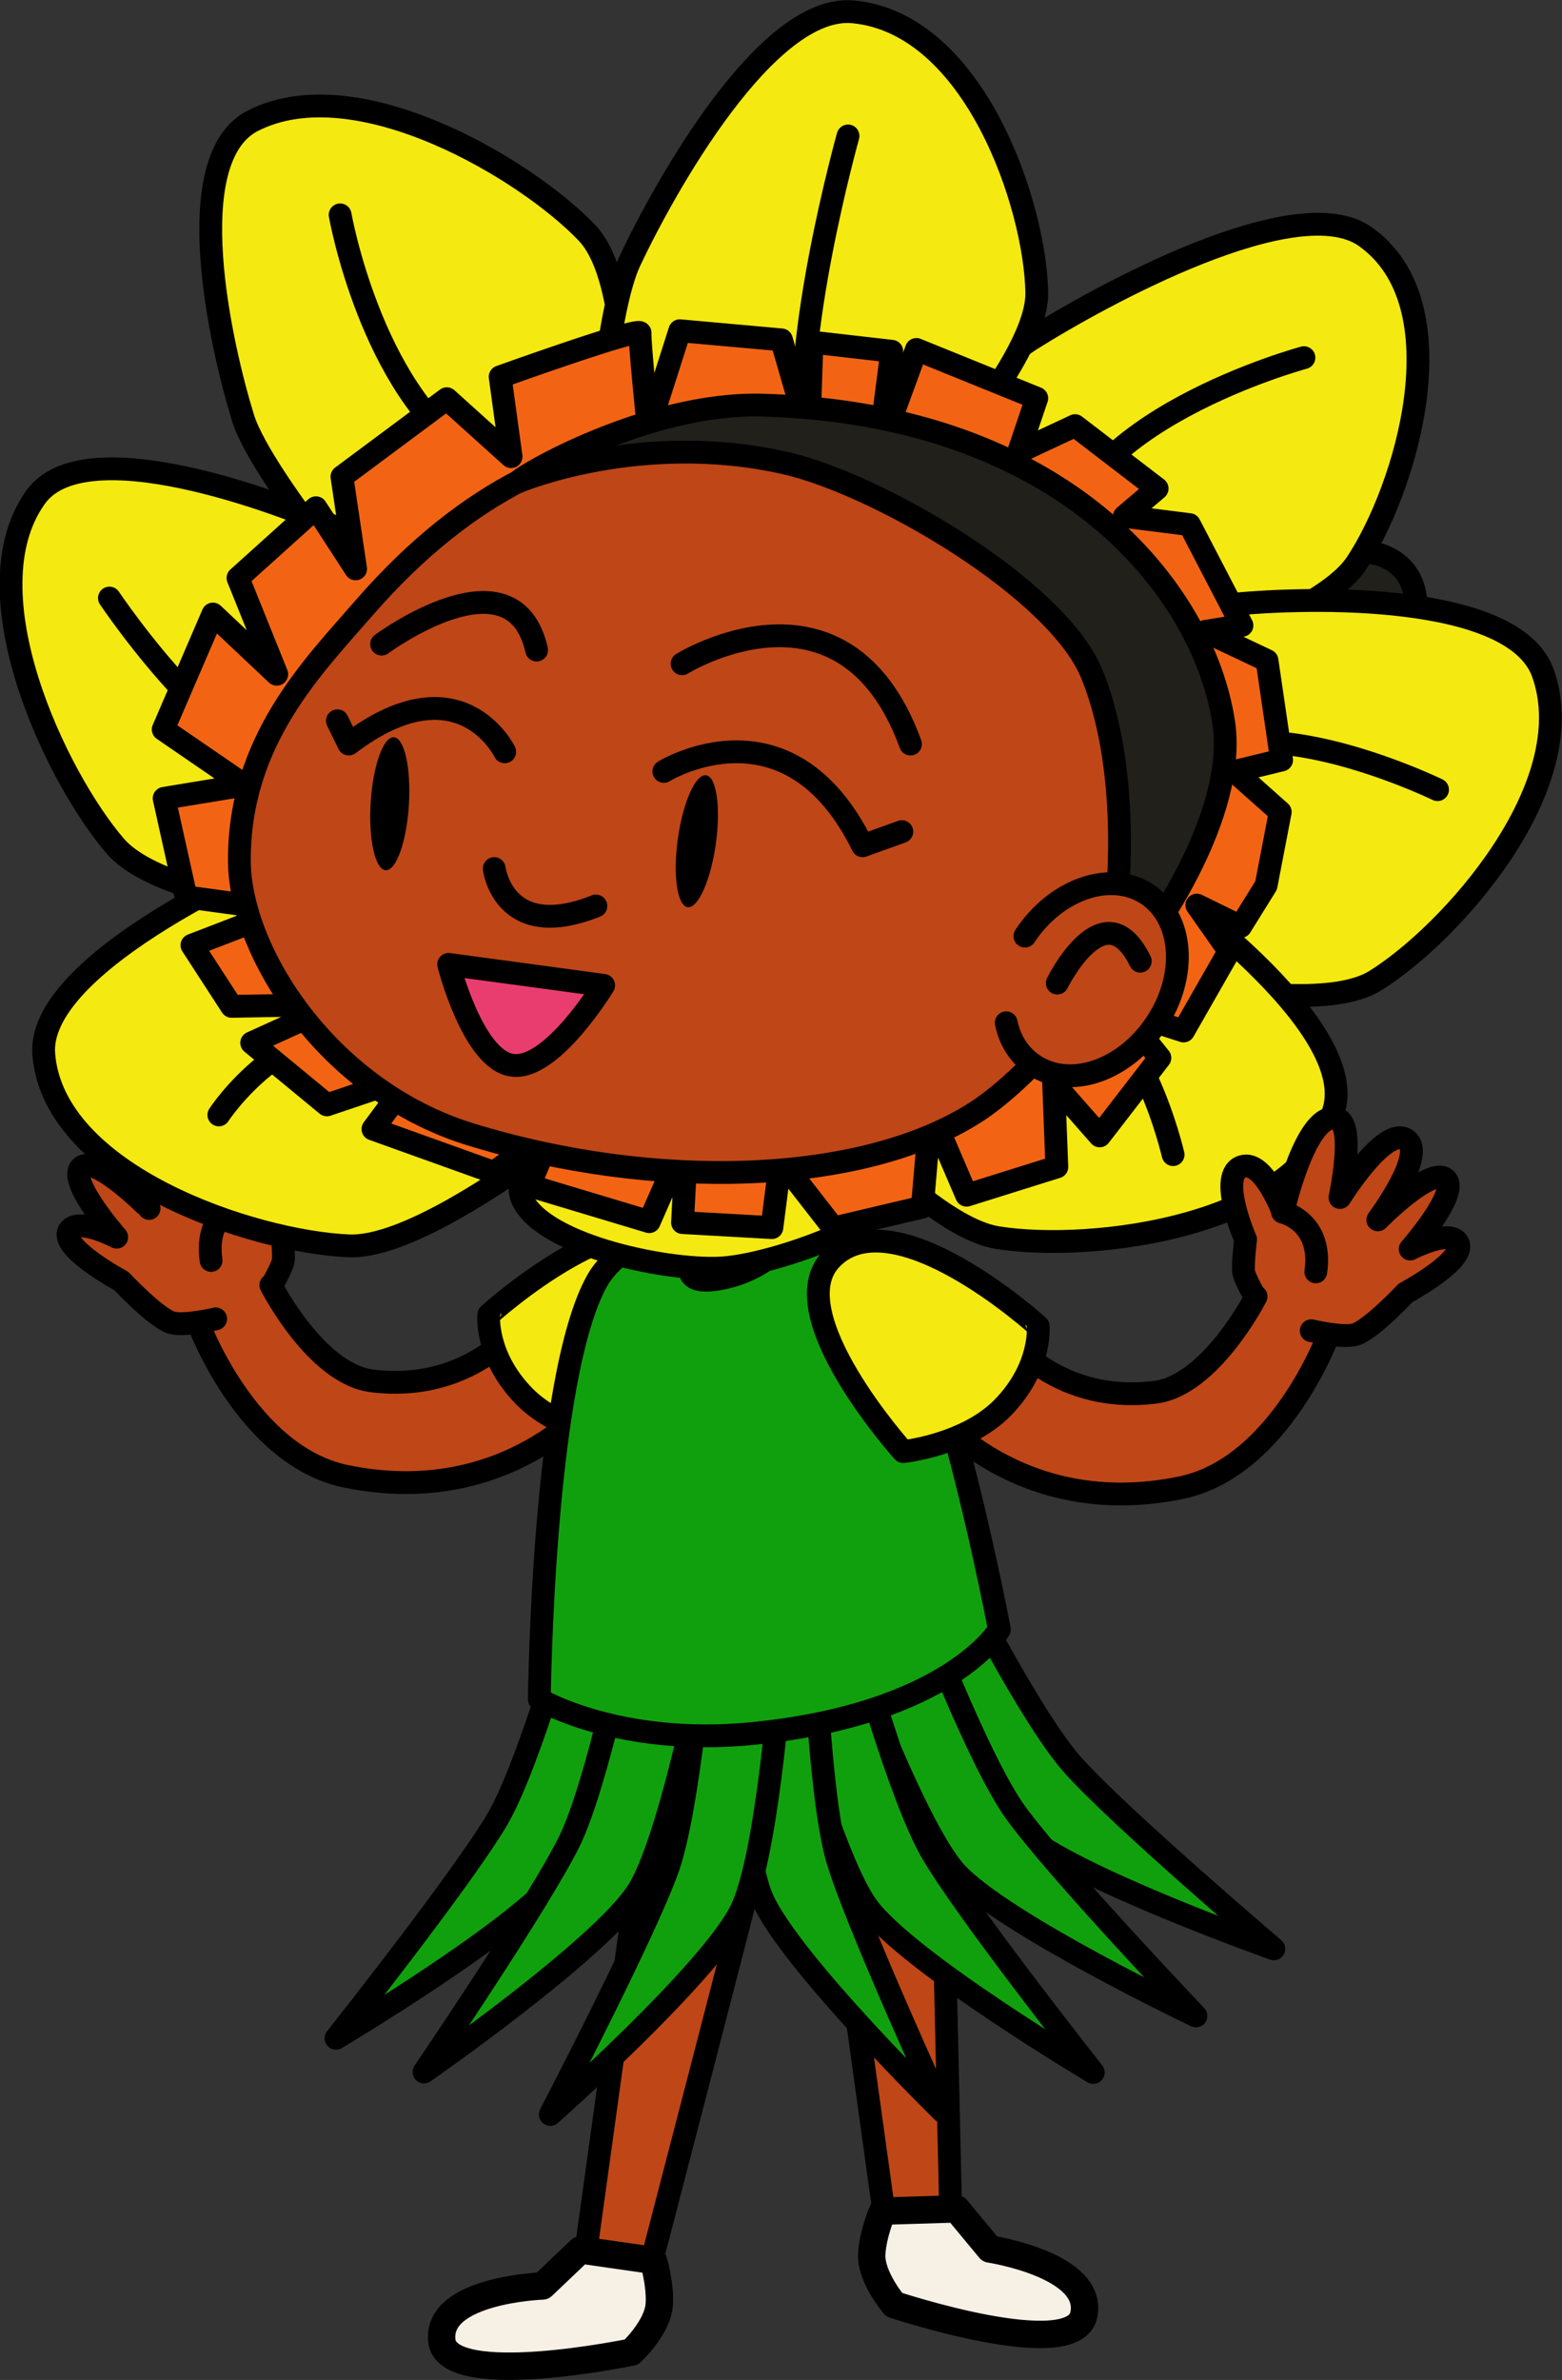
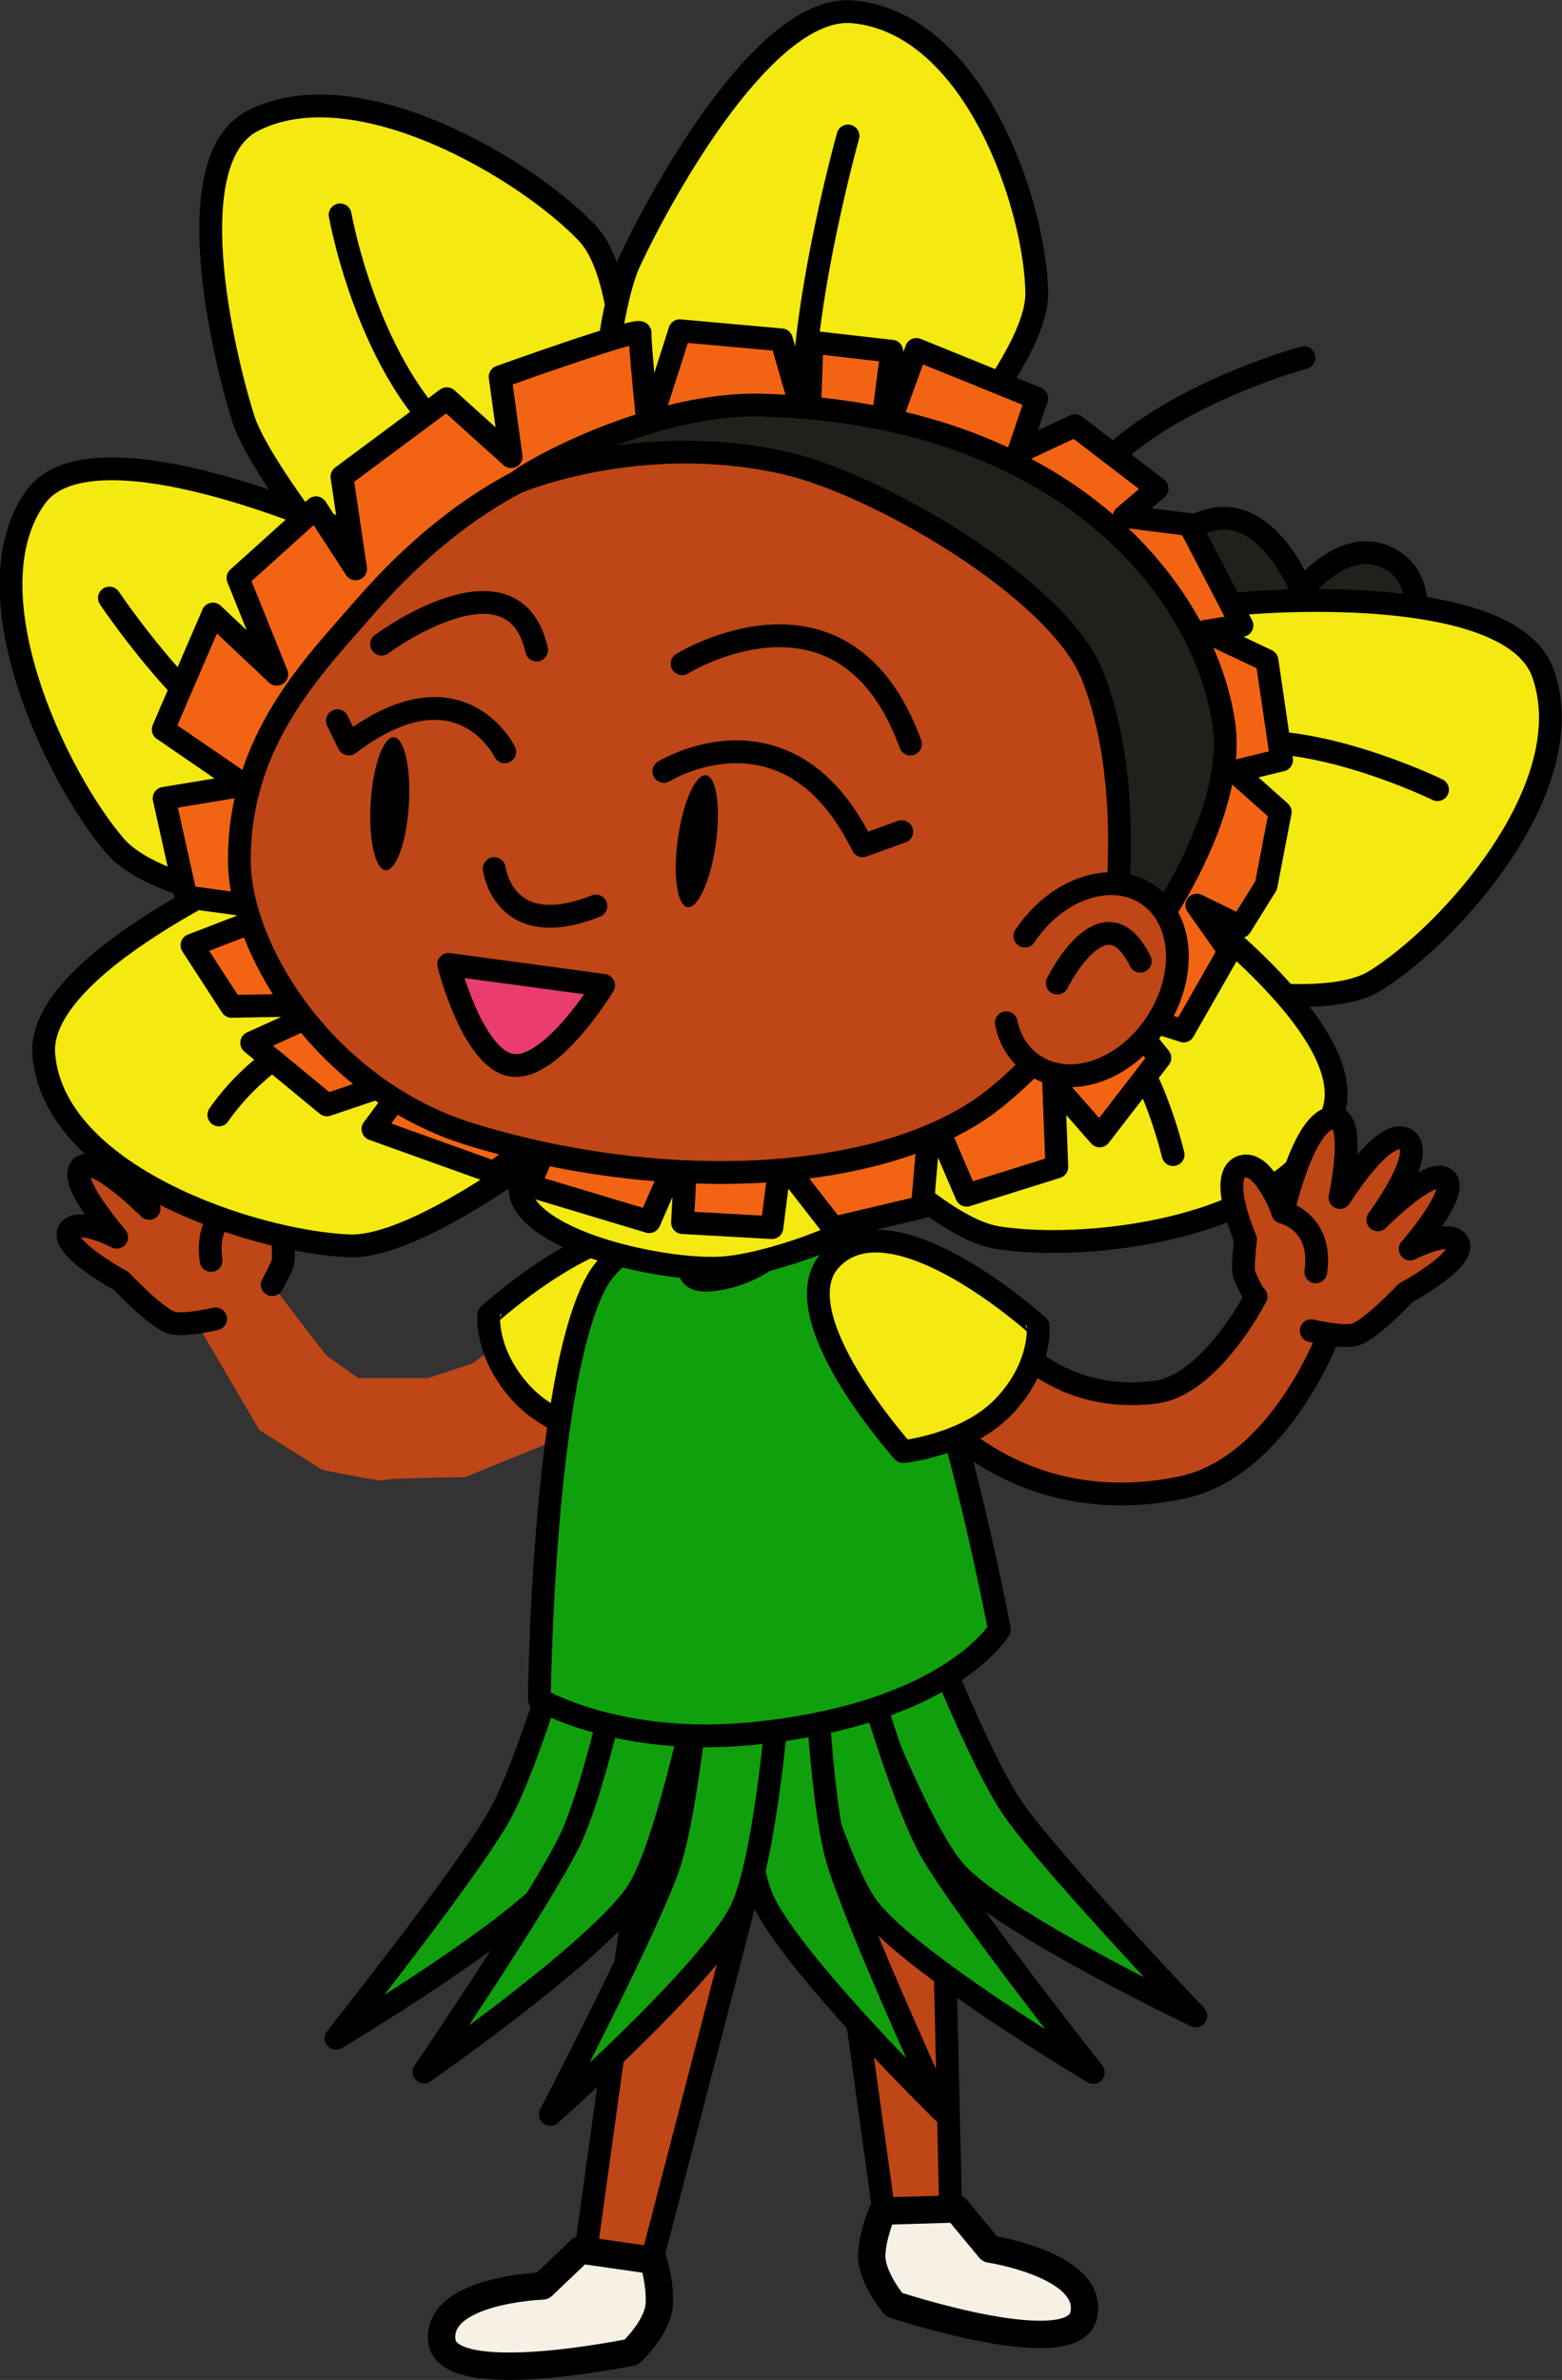
<svg xmlns="http://www.w3.org/2000/svg" version="1.0" id="daffodilGraphicEighteen" x="0px" y="0px" viewBox="0 0 342.6 521.7" enable-background="new 0 0 342.6 521.7" xml:space="preserve" style="pointer-events: none" aria-labeledby="DaffodilEighteen" role="img">
  <rect x="0" y="0" width="342.6" height="521.7" fill="#333333" stroke="none" />
  <title id="DaffodilEighteen">A little girl in a daffodil costume.</title>
  <desc>Girl Daffodil Costume</desc>
  <g id="daffodil">
    <g id="daffodilLeftLeg">
      <path fill="#BF4617" stroke="#000000" stroke-width="5" stroke-linecap="round" stroke-linejoin="round" stroke-miterlimit="10" d="M166.1,405.8c-0.2,1.7-24.3,94.2-24.3,94.2s-2.5,5.6-9,4.4c-5.3-1-4.9-6.6-4.9-6.6l12.7-91.7L166.1,405.8z" />
      <path fill="#F6F0E5" stroke="#000000" stroke-width="6" stroke-linecap="round" stroke-linejoin="round" stroke-miterlimit="10" d="M127.3,493.2l-8.3,7.9c0,0-23.3,0.8-22.1,12c1.2,10.9,41.6,2.5,41.6,2.5s5.7-5.3,6.1-10.4c0.3-4.5-1.3-9.7-1.3-9.7L127.3,493.2z" />
    </g>
    <g id="daffodilRightLeg">
      <path fill="#BF4617" stroke="#000000" stroke-width="5" stroke-linecap="round" stroke-linejoin="round" stroke-miterlimit="10" d="M181.3,393c0,1.7,13.2,96.4,13.2,96.4s1.8,5.9,8.5,5.4c5.4-0.4,5.6-6,5.6-6l-2.1-92.5L181.3,393z" />
      <path fill="#F6F0E5" stroke="#000000" stroke-width="6" stroke-linecap="round" stroke-linejoin="round" stroke-miterlimit="10" d="M209.8,484.2l7.3,8.8c0,0,23,3.5,20.6,14.5c-2.4,10.7-41.6-2.3-41.6-2.3s-5.1-6-4.9-11c0.2-4.5,2.4-9.5,2.4-9.5L209.8,484.2z" />
    </g>
    <g id="daffodilLeftArm">
      <path fill="#BF4617" d="M59.9,281.9c0,0,11.5,15.2,12,15.5c0.5,0.3,6.7,4.7,6.7,4.7h15.2l9.8-3.2l13.3-9.8l13.3,18.5l-11,9.2l-17.2,7c0,0-18,0.2-17.8,0.7c0.2,0.5-13.5-2.3-13.5-2.3l-13.8-8.7L43,289.8l-7,0.3l-4.8-6.2c0,0-6.5-4.3-7-4.5c-0.5-0.2-8.3-7.2-8.3-7.2l0.5-3.3l6.2,0.7l-4.3-9.7l0.5-4.7c0,0,5.8,2.8,6.5,3.3c0.7,0.5,1.2-6.8,1.2-6.8l0.3-5l4,0.5c0,0,5.3,4.5,6.2,6c0.8,1.5,4-0.8,4-0.8v-9.3c0,0,3.5-1.2,4-0.3c0.5,0.8,5.3,7.7,5.3,7.7l2.2,10.8l3.5-3.2l3.5-4.7l4.3,0.8l1.2,6.5l-2.8,7.7l1,6L59.9,281.9z" />
      <path fill="none" stroke="#000000" stroke-width="5" stroke-linecap="round" stroke-linejoin="round" stroke-miterlimit="10" d="M59.7,281.6c0,0,2.1-3.7,2.4-5.1c0.3-1.7-0.4-7.3-0.4-7.3s6.3-14.3,0.7-16c-4.7-1.4-8.9,10-8.9,10s-5-22.3-11.8-20.5c-4.2,1.1-0.7,17.3-0.7,17.3s-9.8-15.8-14.5-12.7c-4.7,3,6.2,17.6,6.2,17.6S21,253,17.8,255.9c-3.1,2.9,7.8,15.3,7.8,15.3s-8.4-4.4-10.4-1.5c-2.4,3.7,11.4,11.1,11.4,11.1s7.3,7.8,10.9,9.1c2.7,0.9,9.8-0.8,9.8-0.8" />
      <path fill="none" stroke="#000000" stroke-width="5" stroke-linecap="round" stroke-linejoin="round" stroke-miterlimit="10" d="M53.6,263.2c0,0-8.9,2-7.3,13.1" />
-       <path fill="none" stroke="#000000" stroke-width="5" stroke-linecap="round" stroke-linejoin="round" stroke-miterlimit="10" d="M43.5,290.1c0,0,10.7,29,32.3,33.5c35.7,7.4,54.8-17,54.8-17l-15.3-17.8c0,0-10.9,16.7-33.7,13.9c-12.3-1.5-22.2-21-22.2-21" />
      <path fill="#F4E911" stroke="#000000" stroke-width="5" stroke-linecap="round" stroke-linejoin="round" stroke-miterlimit="10" d="M152.7,273.6c11.2,12-15.9,42.1-15.9,42.1s-13.7-1.4-21.8-9.6c-8.7-8.9-7.8-17.9-7.8-17.9S139.2,259.1,152.7,273.6z" />
    </g>
    <g id="daffodilBody">
      <g>
        <path fill="#11A00D" stroke="#000000" stroke-width="5" stroke-linecap="round" stroke-linejoin="round" stroke-miterlimit="10" d="M125.9,351.8c0,0-9.6,34.5-16.7,46.8c-7.5,12.9-35.5,48.2-35.5,48.2s40.2-23.9,49.5-36.1c7.6-9.9,17.6-46.8,17.6-46.8L125.9,351.8z" />
-         <path fill="#11A00D" stroke="#000000" stroke-width="5" stroke-linecap="round" stroke-linejoin="round" stroke-miterlimit="10" d="M209.7,344.2c0,0,16.1,32,25.5,42.6c9.9,11.2,44.2,40.4,44.2,40.4s-44.1-15.6-55.6-25.7c-9.4-8.3-26.4-42.4-26.4-42.4L209.7,344.2z" />
        <path fill="#11A00D" stroke="#000000" stroke-width="5" stroke-linecap="round" stroke-linejoin="round" stroke-miterlimit="10" d="M201.7,352.1c0,0,12.7,33.5,20.9,45c8.7,12.2,39.7,44.8,39.7,44.8s-42.2-20.1-52.6-31.4c-8.4-9.2-21.8-45-21.8-45L201.7,352.1z" />
        <path fill="#11A00D" stroke="#000000" stroke-width="5" stroke-linecap="round" stroke-linejoin="round" stroke-miterlimit="10" d="M187.8,359.3c0,0,9.5,34.6,16.6,46.8c7.5,12.9,35.4,48.2,35.4,48.2s-40.2-23.9-49.4-36.1c-7.5-10-17.5-46.8-17.5-46.8L187.8,359.3z" />
        <path fill="#11A00D" stroke="#000000" stroke-width="5" stroke-linecap="round" stroke-linejoin="round" stroke-miterlimit="10" d="M178.5,358.3c0,0,1.2,35.8,5.2,49.4c4.3,14.3,23.1,55.2,23.1,55.2s-33.4-32.7-39.6-46.7c-5-11.4-6.1-49.6-6.1-49.6L178.5,358.3z" />
        <path fill="#11A00D" stroke="#000000" stroke-width="5" stroke-linecap="round" stroke-linejoin="round" stroke-miterlimit="10" d="M138.2,355.8c0,0-7.1,35.1-13.3,47.8C118.3,417,93,454.2,93,454.2s38.4-26.7,46.8-39.5c6.8-10.5,14.2-47.9,14.2-47.9L138.2,355.8z" />
        <path fill="#11A00D" stroke="#000000" stroke-width="5" stroke-linecap="round" stroke-linejoin="round" stroke-miterlimit="10" d="M154.1,360.4c0,0-2.9,35.7-7.6,49.1c-5,14.1-25.8,54-25.8,54s35-31,41.8-44.7c5.6-11.2,8.5-49.2,8.5-49.2L154.1,360.4z" />
      </g>
      <g>
        <path fill="#11A00D" stroke="#000000" stroke-width="5" stroke-linecap="round" stroke-linejoin="round" stroke-miterlimit="10" d="M158.8,265.8c17.1-2.9,31.5,4.7,36.6,12.1c12.1,17.3,23.8,79.3,23.8,79.3s-10.9,18.5-54.1,22.8c-29.4,2.9-46.8-7.5-46.8-7.5S119,302,131,280.7C134.5,274.5,143.9,268.4,158.8,265.8z" />
      </g>
      <g>
        <path fill="#BF4617" stroke="#000000" stroke-width="5" stroke-linecap="round" stroke-linejoin="round" stroke-miterlimit="10" d="M140.3,248.2l11.7,27.4c0,0-3.5,6,4.7,4.9c10.4-1.4,15.9-8.4,15.9-8.4l0-29.9L140.3,248.2z" />
      </g>
    </g>
    <g id="daffodilHead">
      <g>
        <path fill="#21201B" stroke="#000000" stroke-width="5" stroke-linecap="round" stroke-linejoin="round" stroke-miterlimit="10" d="M252.6,129.7c0,0-1.9-11.5,12.4-15.6c13.2-3.8,20.5,15.4,20.5,15.4s9.8-12.8,19.8-6.7c11,6.6,1.6,25.2,1.6,25.2s15.5-4.5,20.2,5.2c5.3,10.8-10.7,17.8-10.7,17.8s12,6.3,8.2,15.5c-5.3,12.8-19.8,6.5-19.8,6.5s2.6,13.3-7.6,16.2c-13.7,3.9-20.3-8.2-20.3-8.2s-4.9,11.6-18.3,6c-8.1-3.4-2.8-16.6-2.8-16.6s-14,4.7-20.7-3.2c-7.5-8.9,3.1-20.4,3.1-20.4s-11.4-3.1-8.5-11.6c2.4-7,16-3.1,16-3.1s-13.4-9.2-7.8-18.1C243.7,124.9,252.6,129.7,252.6,129.7z" />
      </g>
      <path fill="#F4E911" stroke="#000000" stroke-width="5" stroke-linecap="round" stroke-linejoin="round" stroke-miterlimit="10" d="M122.9,234.8c0,0-11.5,21.5-8.3,28.2c4.9,10.3,33,15.9,44.4,14.9c12.7-1.1,42.5-11.9,45.7-24.3c1.3-5.1-10.3-18.6-10.3-18.6L122.9,234.8z" />
-       <path fill="#F4E911" stroke="#000000" stroke-width="5" stroke-linecap="round" stroke-linejoin="round" stroke-miterlimit="10" d="M182,123.9c0,0,29.9-40.5,44-49.4c15.7-9.9,58.5-33.3,73.5-22.6c21,14.9,8.9,55.2-2,71.6c-11,16.5-76.5,32.2-76.5,32.2l-27-16.3L182,123.9z" />
      <path fill="#F4E911" stroke="#000000" stroke-width="5" stroke-linecap="round" stroke-linejoin="round" stroke-miterlimit="10" d="M211.7,157.8c0,0,43.2-23.8,58.5-25.3c17-1.7,61.8-2.7,68.2,15c8.9,24.8-20.3,57.3-36.8,67.5c-16.7,10.3-75.2-7.4-75.2-7.4l-12.9-29.1L211.7,157.8z" />
      <path fill="#F4E911" stroke="#000000" stroke-width="5" stroke-linecap="round" stroke-linejoin="round" stroke-miterlimit="10" d="M89.1,142.1c0,0-31.5-36.6-35.8-50.5c-4.8-15.5-14.2-56.7,2.1-65.1c22.8-11.7,60.2,10.7,73.4,24.6c13.2,14,6.7,70.5,6.7,70.5l-26.3,16L89.1,142.1z" />
      <path fill="#F4E911" stroke="#000000" stroke-width="5" stroke-linecap="round" stroke-linejoin="round" stroke-miterlimit="10" d="M129.8,120.1c0,0,1.6-48.7,8.4-63c7.5-15.9,30-56.4,49-54.5c26.6,2.6,39.9,42.5,40.2,61.6c0.3,19.2-46,64-46,64l-32.4-0.8L129.8,120.1z" />
      <path fill="#F4E911" stroke="#000000" stroke-width="5" stroke-linecap="round" stroke-linejoin="round" stroke-miterlimit="10" d="M174.5,164.7c0,0,52.7,10.7,67.1,20c16,10.3,56.2,40.1,51,58.5c-7.3,25.7-53,31.4-73.8,28.1c-21-3.3-61.9-57.3-61.9-57.3l6.4-31.8L174.5,164.7z" />
      <path fill="#F4E911" stroke="#000000" stroke-width="5" stroke-linecap="round" stroke-linejoin="round" stroke-miterlimit="10" d="M125.4,160c0,0-34.8-36.8-49-43.2c-15.7-7.1-58-22.7-68.6-7.8c-14.9,20.8,4.5,61.4,17.5,76.5c13.2,15.2,73.3,17.3,73.3,17.3l19.8-23.6L125.4,160z" />
      <path fill="#F4E911" stroke="#000000" stroke-width="5" stroke-linecap="round" stroke-linejoin="round" stroke-miterlimit="10" d="M140.8,177.2c0,0-53.8,0.2-69.7,6.5c-17.8,7-63,28.4-61.5,47.4c2.1,26.6,45.8,41.1,66.9,42c21.2,0.9,71.9-44.1,71.9-44.1l-0.1-32.4L140.8,177.2z" />
      <path fill="none" stroke="#000000" stroke-width="5" stroke-linecap="round" stroke-linejoin="round" stroke-miterlimit="10" d="M186,29.8c0,0-12.7,45.3-9.3,68.7" />
      <path fill="none" stroke="#000000" stroke-width="5" stroke-linecap="round" stroke-linejoin="round" stroke-miterlimit="10" d="M286,78.4c0,0-52,14-53.3,42.7" />
      <path fill="none" stroke="#000000" stroke-width="5" stroke-linecap="round" stroke-linejoin="round" stroke-miterlimit="10" d="M315.3,173.1c0,0-45.3-22-58-2" />
      <path fill="none" stroke="#000000" stroke-width="5" stroke-linecap="round" stroke-linejoin="round" stroke-miterlimit="10" d="M257.3,253.1c0,0-7.3-31.3-21.3-32" />
      <path fill="none" stroke="#000000" stroke-width="5" stroke-linecap="round" stroke-linejoin="round" stroke-miterlimit="10" d="M74.6,47.1c0,0,6.7,38,28.7,52.7" />
      <path fill="none" stroke="#000000" stroke-width="5" stroke-linecap="round" stroke-linejoin="round" stroke-miterlimit="10" d="M24,131.1c0,0,28.7,42.7,43.3,33.3" />
      <path fill="none" stroke="#000000" stroke-width="5" stroke-linecap="round" stroke-linejoin="round" stroke-miterlimit="10" d="M48,244.4c0,0,14.7-22.7,38-19.3" />
      <path fill="#F26414" stroke="#000000" stroke-width="5" stroke-linecap="round" stroke-linejoin="round" stroke-miterlimit="10" d="M192.7,99.3l8.3-22.7l26.4,10.7l-4,11.8l12.4-5.8l18,13.8l-7.2,6.1l14.3,1.8l11.5,22.1l-8,1.3l13.5,6.4l3.2,21.8l-10.3,2.5l10,8.9l-3.1,16.1l-5.6,9l-9.6-4.7l7.1,10.1l-10,17.5l-13.4-4.3l8.2,10.2l-13.2,17.1l-10.1-11.5l0.7,18.3L212,262l-7.9-18.4l-1.8,21l-19.5,4.6l-11.6-14.9l-1.9,14.8l-19.6-1.1l1-19.1l-8.3,18.9l-26.3-7.9l5.1-12.2l-12.9,9.3l-26.5-9.5l8.6-11.6l-18.7,6.3l-16.5-13.6l18.5-8.4l-22.9,0.4l-8.7-13.4l20-7.7l-21.3-2.9l-4.8-21.6l17.6-2.9l-17.8-12.2l10.9-25.3l14,13.2l-8.5-21.1l17.1-15.4l8.7,13.4l-3-20.2l23-17.1l14.1,12.7l-2.4-17.5c0,0,30.9-11.1,30.7-9.6c-0.2,1.5,1.8,21.1,1.8,21.1l6.9-21.6l22.3,2l6,20.7l0.7-20.2l17.5,2L192.7,99.3z" />
      <g>
        <path fill="#BF4617" stroke="#000000" stroke-width="5" stroke-miterlimit="10" d="M79.9,133.2c-11.2,12.9-27.5,29.1-27.4,55.5c0.1,19.9,19.3,50.2,50.5,59.9c40.2,12.4,85.5,11.3,110.7-4.6c13.1-8.2,35.3-34.1,36.8-49.5c2.5-25.4,4.7-63.9-48.4-86.5C173.7,95.7,126.1,80.1,79.9,133.2z" />
      </g>
      <g>
        <path fill="#EA3D6F" stroke="#000000" stroke-width="5" stroke-linecap="round" stroke-linejoin="round" stroke-miterlimit="10" d="M98.4,211.4c0,0,5.3,20.9,13.9,22.1c8.7,1.3,20.1-17.5,20.1-17.5L98.4,211.4z" />
      </g>
      <g>
        <path fill="none" stroke="#000000" stroke-width="5" stroke-linecap="round" stroke-linejoin="round" stroke-miterlimit="10" d="M108.4,190.4c0,0,2,16.3,22.3,8.2" />
      </g>
      <g>
        <path fill="none" stroke="#000000" stroke-width="5" stroke-linecap="round" stroke-linejoin="round" stroke-miterlimit="10" d="M145.6,169.1c0,0,27.3-16.9,43.6,16.3l8.6-3.1" />
        <path fill="none" stroke="#000000" stroke-width="5" stroke-linecap="round" stroke-linejoin="round" stroke-miterlimit="10" d="M110.7,164.8c0,0-9.8-20.2-34.2-1.7L74,158" />
        <ellipse transform="matrix(0.998 6.182484e-002 -6.182484e-002 0.998 11.054 -4.949)" cx="85.5" cy="176.2" rx="4.2" ry="14.6" />
        <ellipse transform="matrix(0.99 0.139 -0.139 0.99 27.216 -19.492)" cx="152.8" cy="184.5" rx="4.2" ry="14.6" />
      </g>
      <g>
        <path fill="none" stroke="#000000" stroke-width="5" stroke-linecap="round" stroke-linejoin="round" stroke-miterlimit="10" d="M149.6,145.5c0,0,35.6-22.1,50.1,17.6" />
        <path fill="none" stroke="#000000" stroke-width="5" stroke-linecap="round" stroke-linejoin="round" stroke-miterlimit="10" d="M83.7,141.2c0,0,28.9-21.4,34,1.3" />
      </g>
      <g>
        <path fill="#21201B" stroke="#000000" stroke-width="5" stroke-linecap="round" stroke-linejoin="round" stroke-miterlimit="10" d="M113.7,105.6c0.4-1.1,28.2-17.4,53.3-16.8c66.5,1.8,97,40.6,101.4,69.6c3.1,20.3-16.2,46.5-16.2,46.5l-7.6-3.8c0,0,4.2-30.4-5.1-53.3c-7.7-18.9-47.3-41.8-67.3-46.3C140.4,94.3,113.7,105.6,113.7,105.6z" />
      </g>
      <g>
        <path fill="#BF4617" stroke="#000000" stroke-width="5" stroke-linecap="round" stroke-miterlimit="10" d="M224.8,205.2c6.8-10.3,18.8-14.5,26.8-9.2c8,5.3,8.9,17.9,2,28.3s-18.8,14.5-26.8,9.2c-3.2-2.1-5.3-5.4-6.1-9.3" />
        <path fill="none" stroke="#000000" stroke-width="5" stroke-linecap="round" stroke-linejoin="round" stroke-miterlimit="10" d="M231.9,215.5c0,0,10.3-20.9,18.2-4.8" />
      </g>
    </g>
    <g id="daffodilRightArm">
      <path fill="#BF4617" d="M275,284.4c0,0-11.5,15.2-12,15.5c-0.5,0.3-6.7,4.7-6.7,4.7h-15.2l-9.8-3.2l-13.3-9.8l-13.3,18.5l11,9.2l17.2,7c0,0,18,0.2,17.8,0.7s13.5-2.3,13.5-2.3l13.8-8.7l13.8-23.7l7,0.3l4.8-6.2c0,0,6.5-4.3,7-4.5c0.5-0.2,8.3-7.2,8.3-7.2l-0.5-3.3l-6.2,0.7l4.3-9.7l-0.5-4.7c0,0-5.8,2.8-6.5,3.3c-0.7,0.5-1.2-6.8-1.2-6.8l-0.3-5l-4,0.5c0,0-5.3,4.5-6.2,6s-4-0.8-4-0.8v-9.3c0,0-3.5-1.2-4-0.3c-0.5,0.8-5.3,7.7-5.3,7.7l-2.2,10.8l-3.5-3.2l-3.5-4.7l-4.3,0.8l-1.2,6.5l2.8,7.7l-1,6L275,284.4z" />
      <path fill="none" stroke="#000000" stroke-width="5" stroke-linecap="round" stroke-linejoin="round" stroke-miterlimit="10" d="M275.2,284.1c0,0-2.1-3.7-2.4-5.1c-0.3-1.7,0.4-7.3,0.4-7.3s-6.3-14.3-0.7-16c4.7-1.4,8.9,10,8.9,10s5-22.3,11.8-20.5c4.2,1.1,0.7,17.3,0.7,17.3s9.8-15.8,14.5-12.7c4.7,3-6.2,17.6-6.2,17.6s11.7-11.9,14.9-8.9c3.1,2.9-7.8,15.3-7.8,15.3s8.4-4.4,10.4-1.5c2.4,3.7-11.4,11.1-11.4,11.1s-7.3,7.8-10.9,9.1c-2.7,0.9-9.8-0.8-9.8-0.8" />
      <path fill="none" stroke="#000000" stroke-width="5" stroke-linecap="round" stroke-linejoin="round" stroke-miterlimit="10" d="M281.3,265.7c0,0,8.9,2,7.3,13.1" />
      <path fill="none" stroke="#000000" stroke-width="5" stroke-linecap="round" stroke-linejoin="round" stroke-miterlimit="10" d="M291.4,292.6c0,0-10.7,29-32.3,33.5c-35.7,7.4-54.8-17-54.8-17l15.3-17.8c0,0,10.9,16.7,33.7,13.9c12.3-1.5,22.2-21,22.2-21" />
      <path fill="#F4E911" stroke="#000000" stroke-width="5" stroke-linecap="round" stroke-linejoin="round" stroke-miterlimit="10" d="M182.2,276.1c-11.2,12,15.9,42.1,15.9,42.1s13.7-1.4,21.8-9.6c8.7-8.9,7.8-17.9,7.8-17.9S195.7,261.6,182.2,276.1z" />
    </g>
  </g>
</svg>